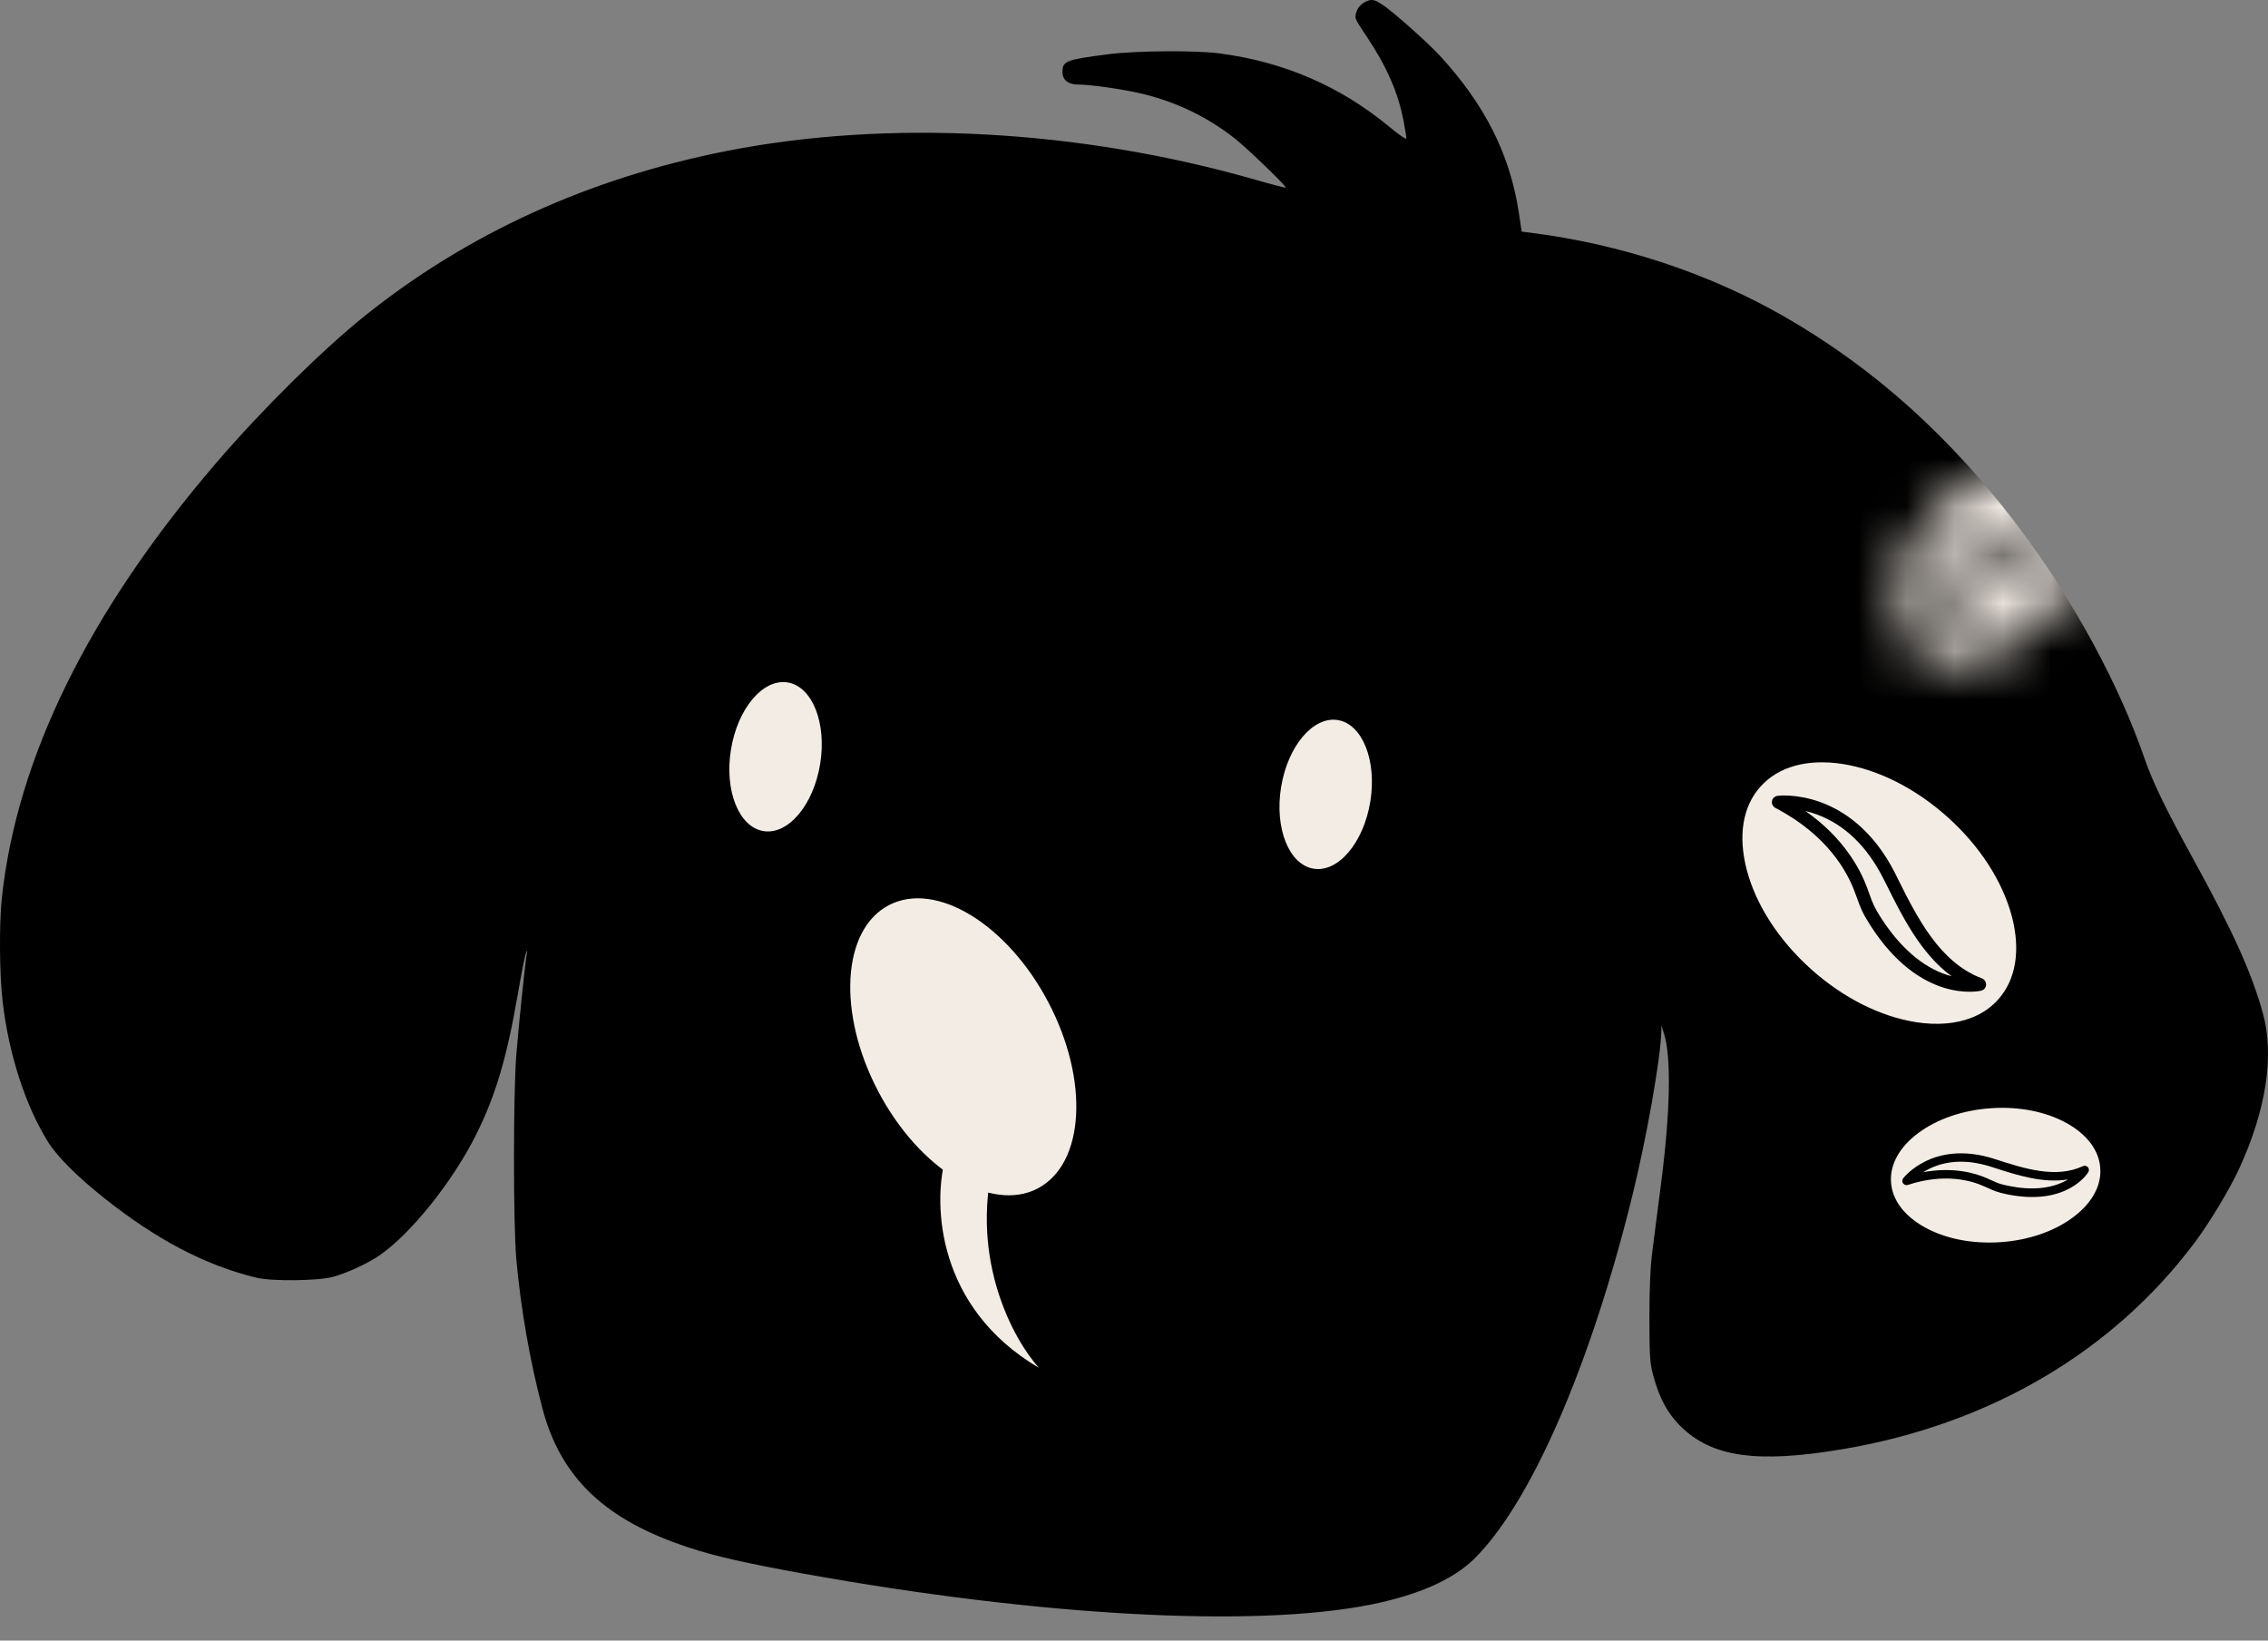
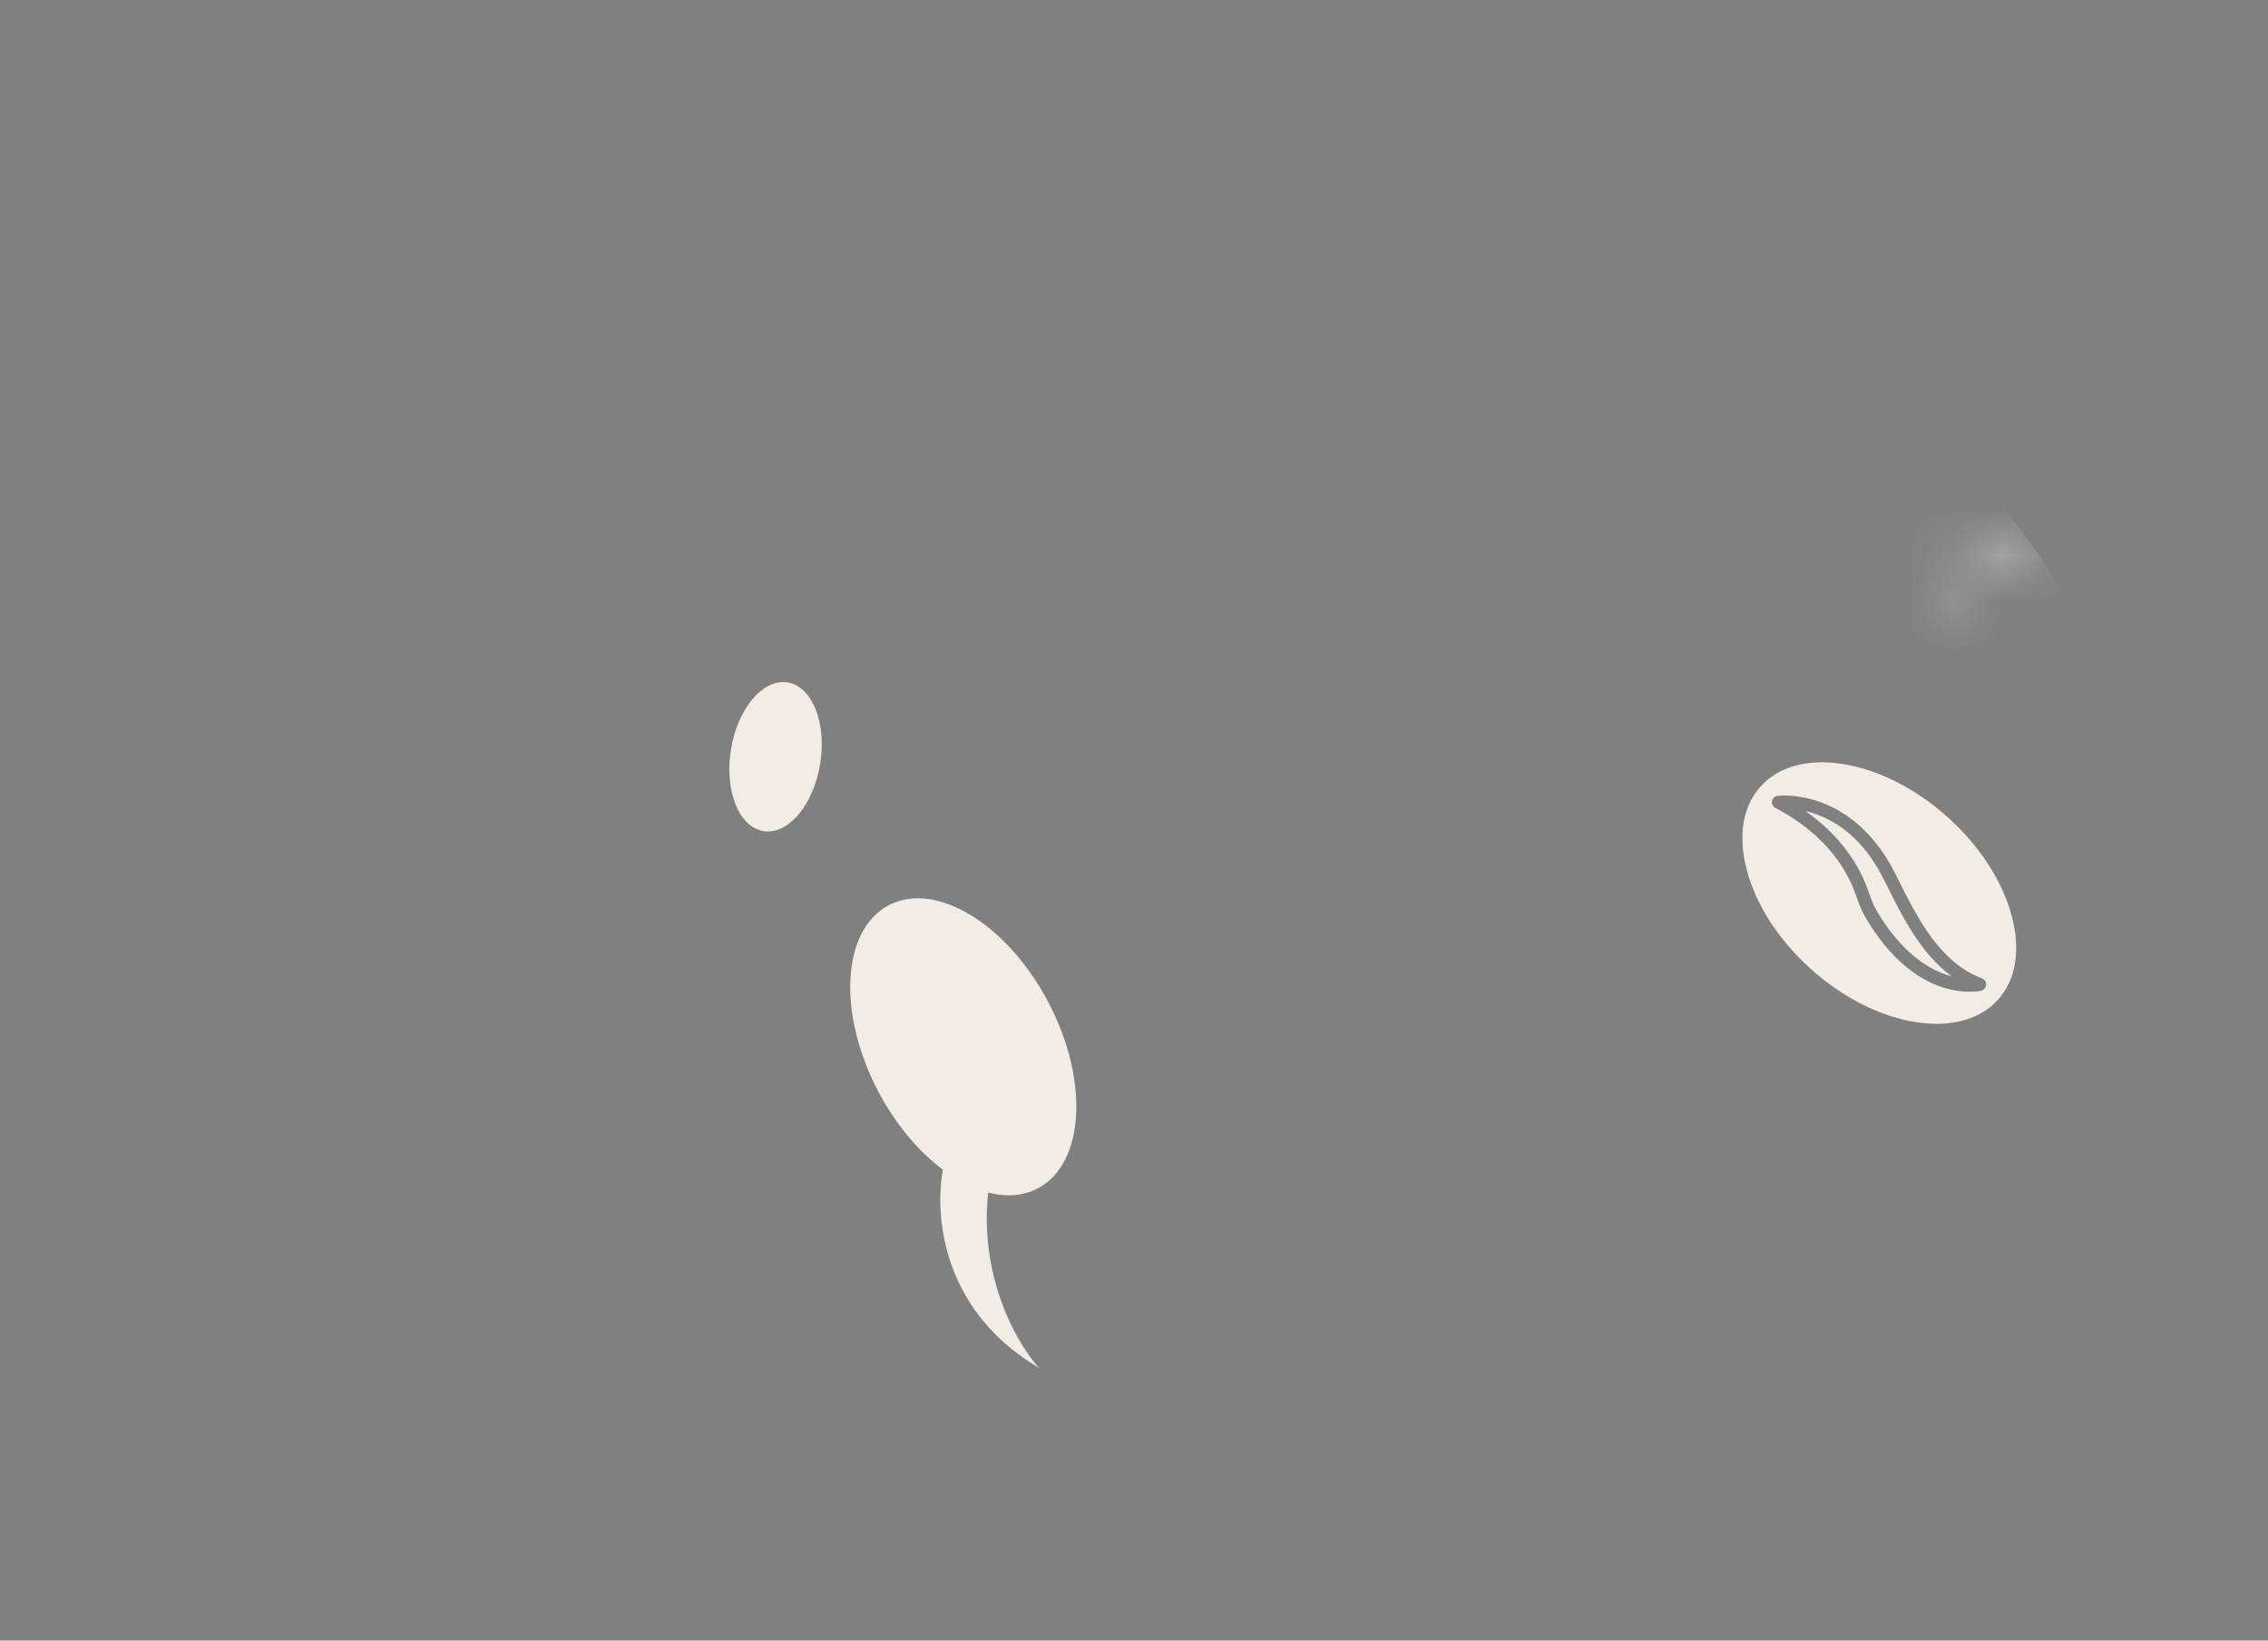
<svg xmlns="http://www.w3.org/2000/svg" width="47" height="34" viewBox="0 0 47 34" fill="none">
  <rect x="0" y="0" width="47" height="34" fill="#808080" stroke="none" />
-   <path fill-rule="evenodd" clip-rule="evenodd" d="M28.292 0.039C28.165 0.104 28.09 0.228 28.09 0.355C28.09 0.416 28.198 0.571 28.33 0.769C28.739 1.382 28.976 1.925 29.086 2.506C29.118 2.677 29.145 2.84 29.145 2.869C29.145 2.898 28.988 2.792 28.796 2.632C27.786 1.792 26.605 1.28 25.274 1.107C24.762 1.04 23.542 1.05 22.961 1.125C22.082 1.238 22.018 1.263 22.018 1.496C22.018 1.656 22.138 1.752 22.337 1.752C22.616 1.752 23.342 1.859 23.727 1.957C24.419 2.132 25.045 2.44 25.594 2.874C25.856 3.081 26.667 3.864 26.644 3.888C26.636 3.895 26.36 3.824 26.03 3.729C22.382 2.681 18.411 2.466 15.043 3.132C12.202 3.694 9.69 4.84 7.564 6.543C6.678 7.253 5.43 8.488 4.483 9.591C1.841 12.667 0.339 15.722 0.036 18.635C-0.019 19.164 -0.01 20.208 0.054 20.753C0.182 21.85 0.526 22.913 0.997 23.669C1.182 23.965 1.603 24.387 2.147 24.82C3.238 25.69 4.257 26.224 5.314 26.48C5.631 26.557 6.591 26.546 6.898 26.463C7.19 26.384 7.622 26.185 7.864 26.018C8.508 25.575 9.376 24.494 9.857 23.534C10.266 22.719 10.498 21.943 10.728 20.619C10.803 20.183 10.881 19.791 10.9 19.749C10.93 19.68 10.932 19.682 10.917 19.766C10.885 19.935 10.749 21.241 10.7 21.857C10.635 22.664 10.635 25.374 10.7 26.097C10.792 27.123 10.981 28.207 11.24 29.186C11.62 30.628 12.539 31.502 14.27 32.071C14.827 32.254 15.451 32.396 16.645 32.612C21.542 33.496 25.988 33.739 28.404 33.255C29.374 33.061 30.103 32.741 30.536 32.32C31.715 31.171 32.964 28.305 33.837 24.74C34.125 23.566 34.413 21.933 34.427 21.392L34.431 21.254L34.484 21.424C34.637 21.909 34.614 23.049 34.422 24.532C34.361 25.009 34.281 25.628 34.245 25.908C34.199 26.268 34.181 26.682 34.181 27.322C34.182 28.136 34.191 28.256 34.266 28.527C34.391 28.982 34.556 29.287 34.818 29.55C35.466 30.199 36.407 30.334 38.188 30.033C41.234 29.519 43.788 28.017 45.49 25.739C45.791 25.337 46.21 24.639 46.4 24.226C46.962 23.005 47.135 21.877 46.895 21.002C46.665 20.168 46.274 19.3 45.453 17.807C44.871 16.748 44.61 16.208 44.433 15.696C43.915 14.195 42.969 12.448 41.892 11.004C40.469 9.096 38.859 7.641 36.974 6.56C35.409 5.662 33.588 5.06 31.725 4.824L31.534 4.8L31.473 4.397C31.291 3.202 30.771 2.169 29.842 1.158C29.58 0.873 28.833 0.211 28.636 0.089C28.499 0.004 28.436 -0.035 28.292 0.039Z" fill="black" />
  <path d="M15.821 17.224C16.332 17.307 16.858 16.685 16.996 15.834C17.135 14.983 16.833 14.227 16.323 14.143C15.812 14.06 15.286 14.683 15.148 15.533C15.009 16.384 15.311 17.141 15.821 17.224Z" fill="#F3ECE5" />
-   <path d="M27.222 18.003C27.732 18.087 28.258 17.464 28.397 16.614C28.535 15.763 28.234 15.006 27.723 14.923C27.213 14.84 26.687 15.462 26.548 16.313C26.41 17.164 26.711 17.921 27.222 18.003Z" fill="#F3ECE5" />
  <path d="M21.507 24.629C22.48 24.117 22.576 22.388 21.723 20.768C20.87 19.147 19.39 18.249 18.417 18.761C17.445 19.272 17.348 21.001 18.201 22.621C19.054 24.242 20.535 25.14 21.507 24.629Z" fill="#F3ECE5" />
  <path d="M21.53 28.348C19.408 27.099 19.345 24.967 19.579 24.057H20.594C20.094 26.116 21.01 27.776 21.53 28.348Z" fill="#F3ECE5" />
  <mask id="mask0_140_8" style="mask-type:alpha" maskUnits="userSpaceOnUse" x="39" y="9" width="5" height="5">
    <path d="M42.649 10.569C42.632 10.624 42.613 10.682 42.587 10.743C42.406 11.172 42.049 11.504 41.53 11.733L41.474 11.758C40.942 11.992 40.352 12.251 39.98 12.713C39.987 12.69 39.996 12.666 40.005 12.642C40.143 12.271 40.465 11.934 40.933 11.664C41.114 11.56 41.174 11.542 41.317 11.498C41.348 11.488 41.385 11.478 41.425 11.464C41.706 11.374 42.206 11.143 42.649 10.569Z" fill="white" />
-     <path d="M40.196 10.539C40.666 10.064 41.227 9.736 41.777 9.618C42.312 9.503 42.768 9.599 43.063 9.891C43.359 10.184 43.461 10.638 43.353 11.174C43.241 11.725 42.922 12.291 42.452 12.767C41.983 13.242 41.422 13.568 40.872 13.688C40.337 13.802 39.881 13.707 39.586 13.414C39.467 13.297 39.379 13.152 39.324 12.987C39.242 12.743 39.231 12.451 39.296 12.131C39.408 11.581 39.726 11.015 40.196 10.539ZM42.829 10.059C42.786 10.048 42.743 10.069 42.72 10.105C42.262 10.894 41.673 11.175 41.362 11.273C41.321 11.287 41.287 11.296 41.257 11.306C41.109 11.351 41.034 11.374 40.832 11.489C39.577 12.211 39.73 13.12 39.737 13.159C39.745 13.202 39.781 13.235 39.824 13.239C39.867 13.244 39.908 13.22 39.926 13.18C40.205 12.535 40.921 12.219 41.554 11.941L41.61 11.916C42.322 11.602 42.637 11.143 42.776 10.811C42.928 10.448 42.908 10.16 42.907 10.149C42.906 10.14 42.903 10.133 42.901 10.126C42.891 10.091 42.864 10.065 42.829 10.059Z" fill="white" />
  </mask>
  <g mask="url(#mask0_140_8)">
    <path d="M6.285 7.713C13.616 0.505 24.384 2.741 28.852 4.76C39.909 4.154 43.998 14.299 44.452 15.737C44.906 17.176 46.459 19.129 46.951 21.188C47.535 23.636 44.591 29.332 37.472 30.165C31.778 30.831 35.415 24.242 34.456 21.188C34.228 24.444 32.414 30.656 30.488 32.411C28.29 34.413 19.84 33.29 15.493 32.411C11.261 31.555 11.359 29.481 10.98 27.967C10.677 26.756 10.425 23.305 10.98 19.52C10.56 20.447 10.861 23.125 8.362 25.623C5.863 28.122 2.237 25.018 1.329 24.11C0.42 23.201 -2.878 16.722 6.285 7.713Z" fill="#F3ECE5" />
  </g>
  <path d="M37.414 16.808C37.489 16.826 37.568 16.849 37.65 16.879C38.234 17.094 38.7 17.549 39.039 18.227L39.076 18.3C39.422 18.996 39.805 19.766 40.445 20.233C40.414 20.225 40.382 20.215 40.349 20.205C39.845 20.043 39.375 19.635 38.984 19.028C38.834 18.793 38.806 18.714 38.739 18.526C38.723 18.485 38.707 18.438 38.687 18.384C38.549 18.015 38.209 17.363 37.414 16.808Z" fill="#F3ECE5" />
  <path d="M37.53 20.085C36.865 19.488 36.392 18.761 36.2 18.034C36.013 17.327 36.112 16.712 36.484 16.301C36.855 15.887 37.454 15.722 38.178 15.832C38.92 15.947 39.696 16.338 40.361 16.935C41.024 17.529 41.495 18.258 41.69 18.984C41.877 19.69 41.778 20.305 41.406 20.716C41.257 20.884 41.07 21.01 40.852 21.094C40.532 21.218 40.142 21.251 39.712 21.185C38.97 21.07 38.195 20.682 37.53 20.085ZM36.721 16.602C36.71 16.66 36.74 16.716 36.791 16.744C37.872 17.306 38.285 18.074 38.435 18.483C38.456 18.536 38.471 18.581 38.486 18.62C38.556 18.815 38.592 18.914 38.758 19.176C39.801 20.805 41.004 20.543 41.056 20.532C41.113 20.518 41.155 20.468 41.158 20.41C41.161 20.353 41.126 20.299 41.073 20.277C40.193 19.947 39.726 19.011 39.315 18.184L39.279 18.111C38.813 17.18 38.181 16.79 37.729 16.625C37.234 16.446 36.852 16.49 36.837 16.493C36.826 16.494 36.816 16.498 36.806 16.502C36.761 16.517 36.728 16.555 36.721 16.602Z" fill="#F3ECE5" />
-   <path d="M39.853 24.294C39.897 24.268 39.944 24.241 39.995 24.216C40.365 24.041 40.793 24.03 41.267 24.183L41.319 24.199C41.804 24.356 42.343 24.529 42.856 24.443C42.838 24.454 42.819 24.465 42.799 24.475C42.492 24.638 42.083 24.672 41.618 24.576C41.439 24.539 41.389 24.516 41.27 24.461C41.243 24.45 41.214 24.435 41.179 24.42C40.943 24.315 40.479 24.176 39.853 24.294Z" fill="#F3ECE5" />
-   <path d="M41.447 25.744C40.861 25.782 40.302 25.671 39.872 25.427C39.454 25.191 39.21 24.862 39.188 24.498C39.163 24.134 39.361 23.776 39.745 23.487C40.14 23.191 40.68 23.005 41.266 22.967C41.85 22.928 42.409 23.041 42.84 23.283C43.258 23.52 43.502 23.849 43.524 24.212C43.534 24.359 43.508 24.505 43.448 24.646C43.359 24.854 43.196 25.052 42.966 25.224C42.572 25.52 42.033 25.706 41.447 25.744ZM39.438 24.525C39.461 24.557 39.501 24.568 39.537 24.557C40.298 24.307 40.849 24.466 41.109 24.583C41.145 24.598 41.172 24.611 41.198 24.622C41.322 24.679 41.385 24.707 41.584 24.75C42.828 25.008 43.258 24.322 43.276 24.292C43.296 24.259 43.292 24.216 43.267 24.189C43.241 24.161 43.199 24.152 43.165 24.168C42.605 24.429 41.951 24.219 41.373 24.032L41.322 24.016C40.671 23.807 40.197 23.925 39.912 24.062C39.601 24.212 39.446 24.412 39.44 24.42C39.436 24.426 39.433 24.432 39.431 24.439C39.416 24.467 39.419 24.5 39.438 24.525Z" fill="#F3ECE5" />
</svg>